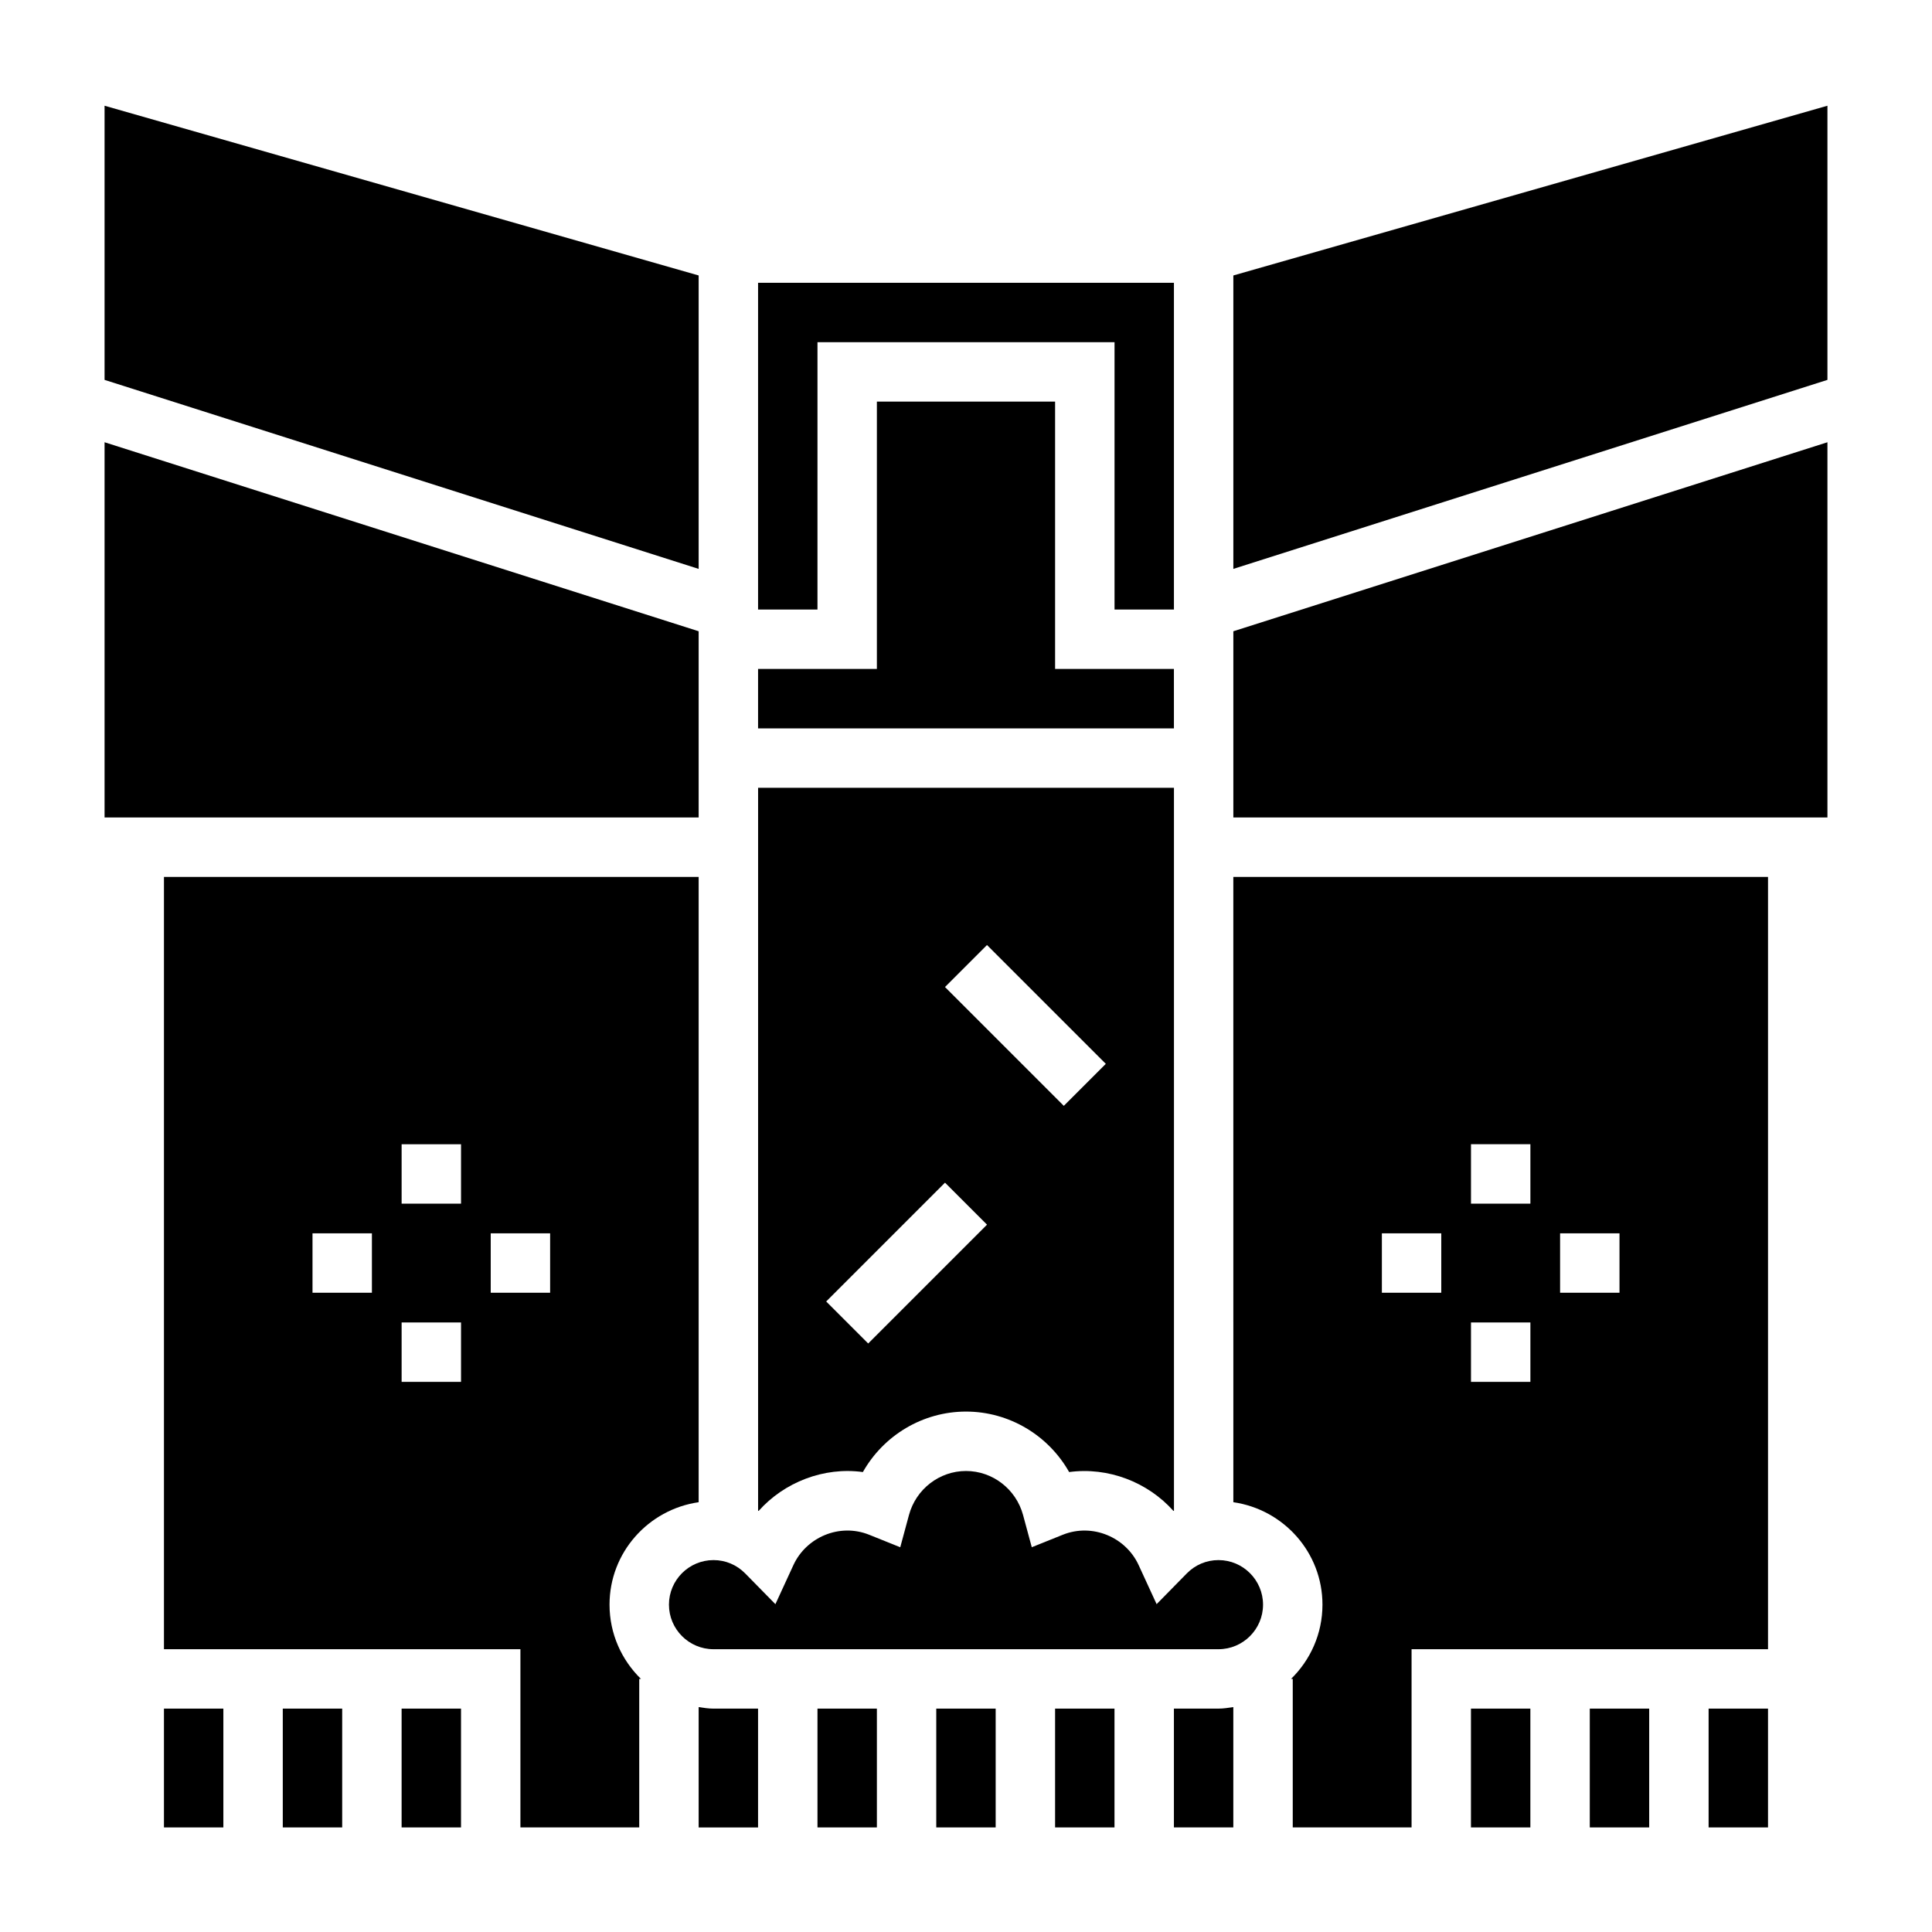
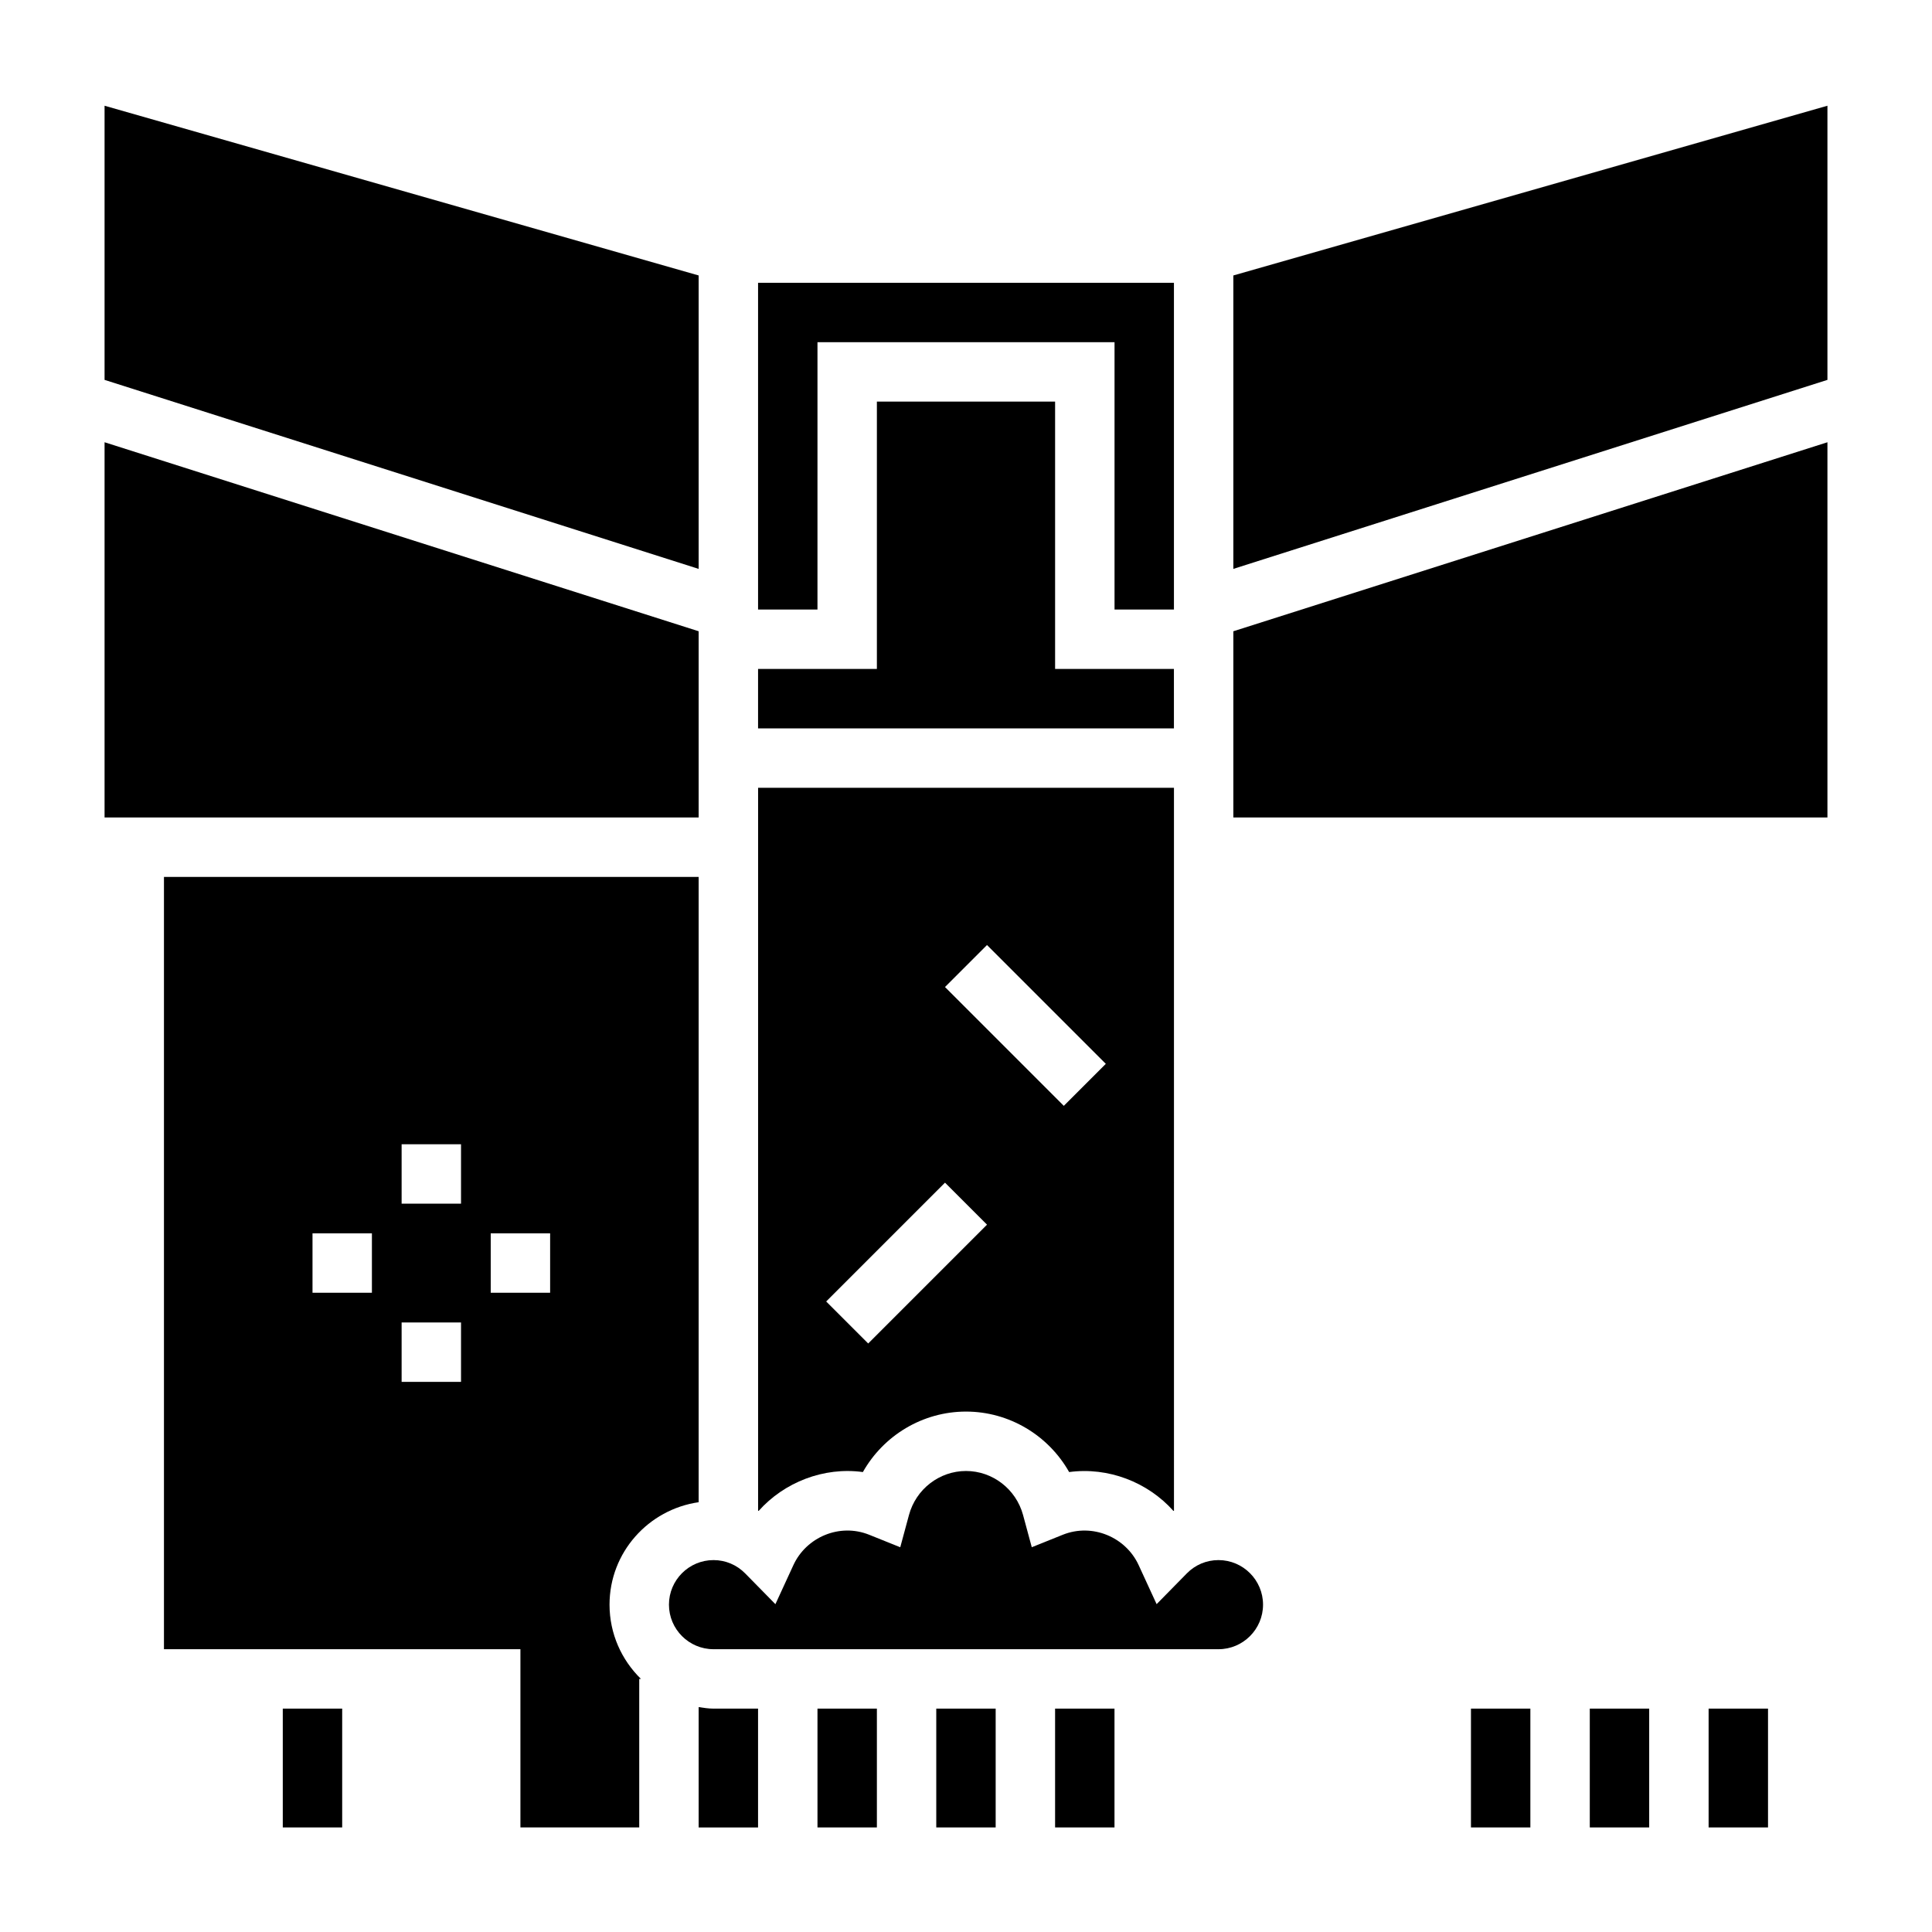
<svg xmlns="http://www.w3.org/2000/svg" fill="#000000" width="800px" height="800px" version="1.1" viewBox="144 144 512 512">
  <g>
    <path d="m392.12 596.8h15.742v31.488h-15.742z" />
-     <path d="m250.43 596.8h15.742v31.488h-15.742z" />
    <path d="m218.94 596.8h15.742v31.488h-15.742z" />
    <path d="m360.64 596.8h15.742v31.488h-15.742z" />
    <path d="m329.15 596.4v31.891h15.742v-31.488h-11.809c-1.344 0-2.633-0.215-3.934-0.402z" />
    <path d="m329.15 542.1v-165.71h-141.7v204.67h94.465v47.23h31.488v-39.359h0.457c-5.125-5.004-8.328-11.965-8.328-19.68 0-13.84 10.297-25.223 23.613-27.148zm-86.59-55.508h-15.742v-15.742h15.742zm23.617 23.617h-15.742v-15.742h15.742zm0-47.23h-15.742v-15.742h15.742zm23.613 23.613h-15.742v-15.742h15.742z" />
    <path d="m455.1 321.28h-31.488v-70.848h-47.23v70.848h-31.488v15.746h110.21z" />
    <path d="m360.64 234.69h78.723v70.848h15.742v-86.594h-110.21v86.594h15.742z" />
    <path d="m372.67 534.11c5.484-9.715 15.859-16.027 27.332-16.027 11.469 0 21.844 6.312 27.332 16.027 10.367-1.395 20.844 2.676 27.641 10.305 0.047-0.023 0.094-0.023 0.141-0.047l-0.004-191.6h-110.21v191.6c0.047 0.023 0.094 0.023 0.141 0.047 6.793-7.629 17.297-11.723 27.633-10.305zm32.895-139.67 31.488 31.488-11.133 11.133-31.488-31.488zm-11.129 62.977 11.133 11.133-31.488 31.488-11.133-11.133z" />
    <path d="m329.15 311.29-157.44-50.09v99.438h157.44z" />
    <path d="m329.15 217-157.44-44.98v72.652l157.44 50.09z" />
-     <path d="m187.45 596.8h15.742v31.488h-15.742z" />
    <path d="m533.82 596.8h15.742v31.488h-15.742z" />
    <path d="m470.85 360.64h157.44v-99.438l-157.44 50.09z" />
    <path d="m596.8 596.8h15.742v31.488h-15.742z" />
    <path d="m423.61 596.8h15.742v31.488h-15.742z" />
    <path d="m470.85 217v77.762l157.44-50.09v-72.652z" />
-     <path d="m470.85 542.1c13.32 1.93 23.617 13.312 23.617 27.152 0 7.715-3.203 14.672-8.328 19.68l0.453-0.004v39.359h31.488v-47.23h94.465v-204.67h-141.7zm86.59-71.25h15.742v15.742h-15.742zm-23.613-23.617h15.742v15.742h-15.742zm0 47.23h15.742v15.742h-15.742zm-23.617-23.613h15.742v15.742h-15.742z" />
    <path d="m466.91 557.44c-3.18 0-6.164 1.258-8.398 3.535l-7.996 8.141-4.769-10.359c-3.402-7.383-12.234-11.18-20.098-8.031l-8.219 3.305-2.312-8.551c-1.863-6.859-8.082-11.652-15.117-11.652-7.039 0-13.258 4.793-15.113 11.66l-2.312 8.551-8.219-3.305c-7.871-3.172-16.695 0.645-20.098 8.031l-4.769 10.359-7.996-8.141c-2.242-2.281-5.227-3.543-8.406-3.543-6.512 0-11.809 5.297-11.809 11.809 0 6.512 5.297 11.809 11.809 11.809h133.82c6.512 0 11.809-5.297 11.809-11.809 0-6.508-5.297-11.809-11.809-11.809z" />
    <path d="m565.31 596.8h15.742v31.488h-15.742z" />
-     <path d="m455.1 596.8v31.488h15.742v-31.891c-1.297 0.188-2.586 0.402-3.934 0.402z" />
  </g>
</svg>